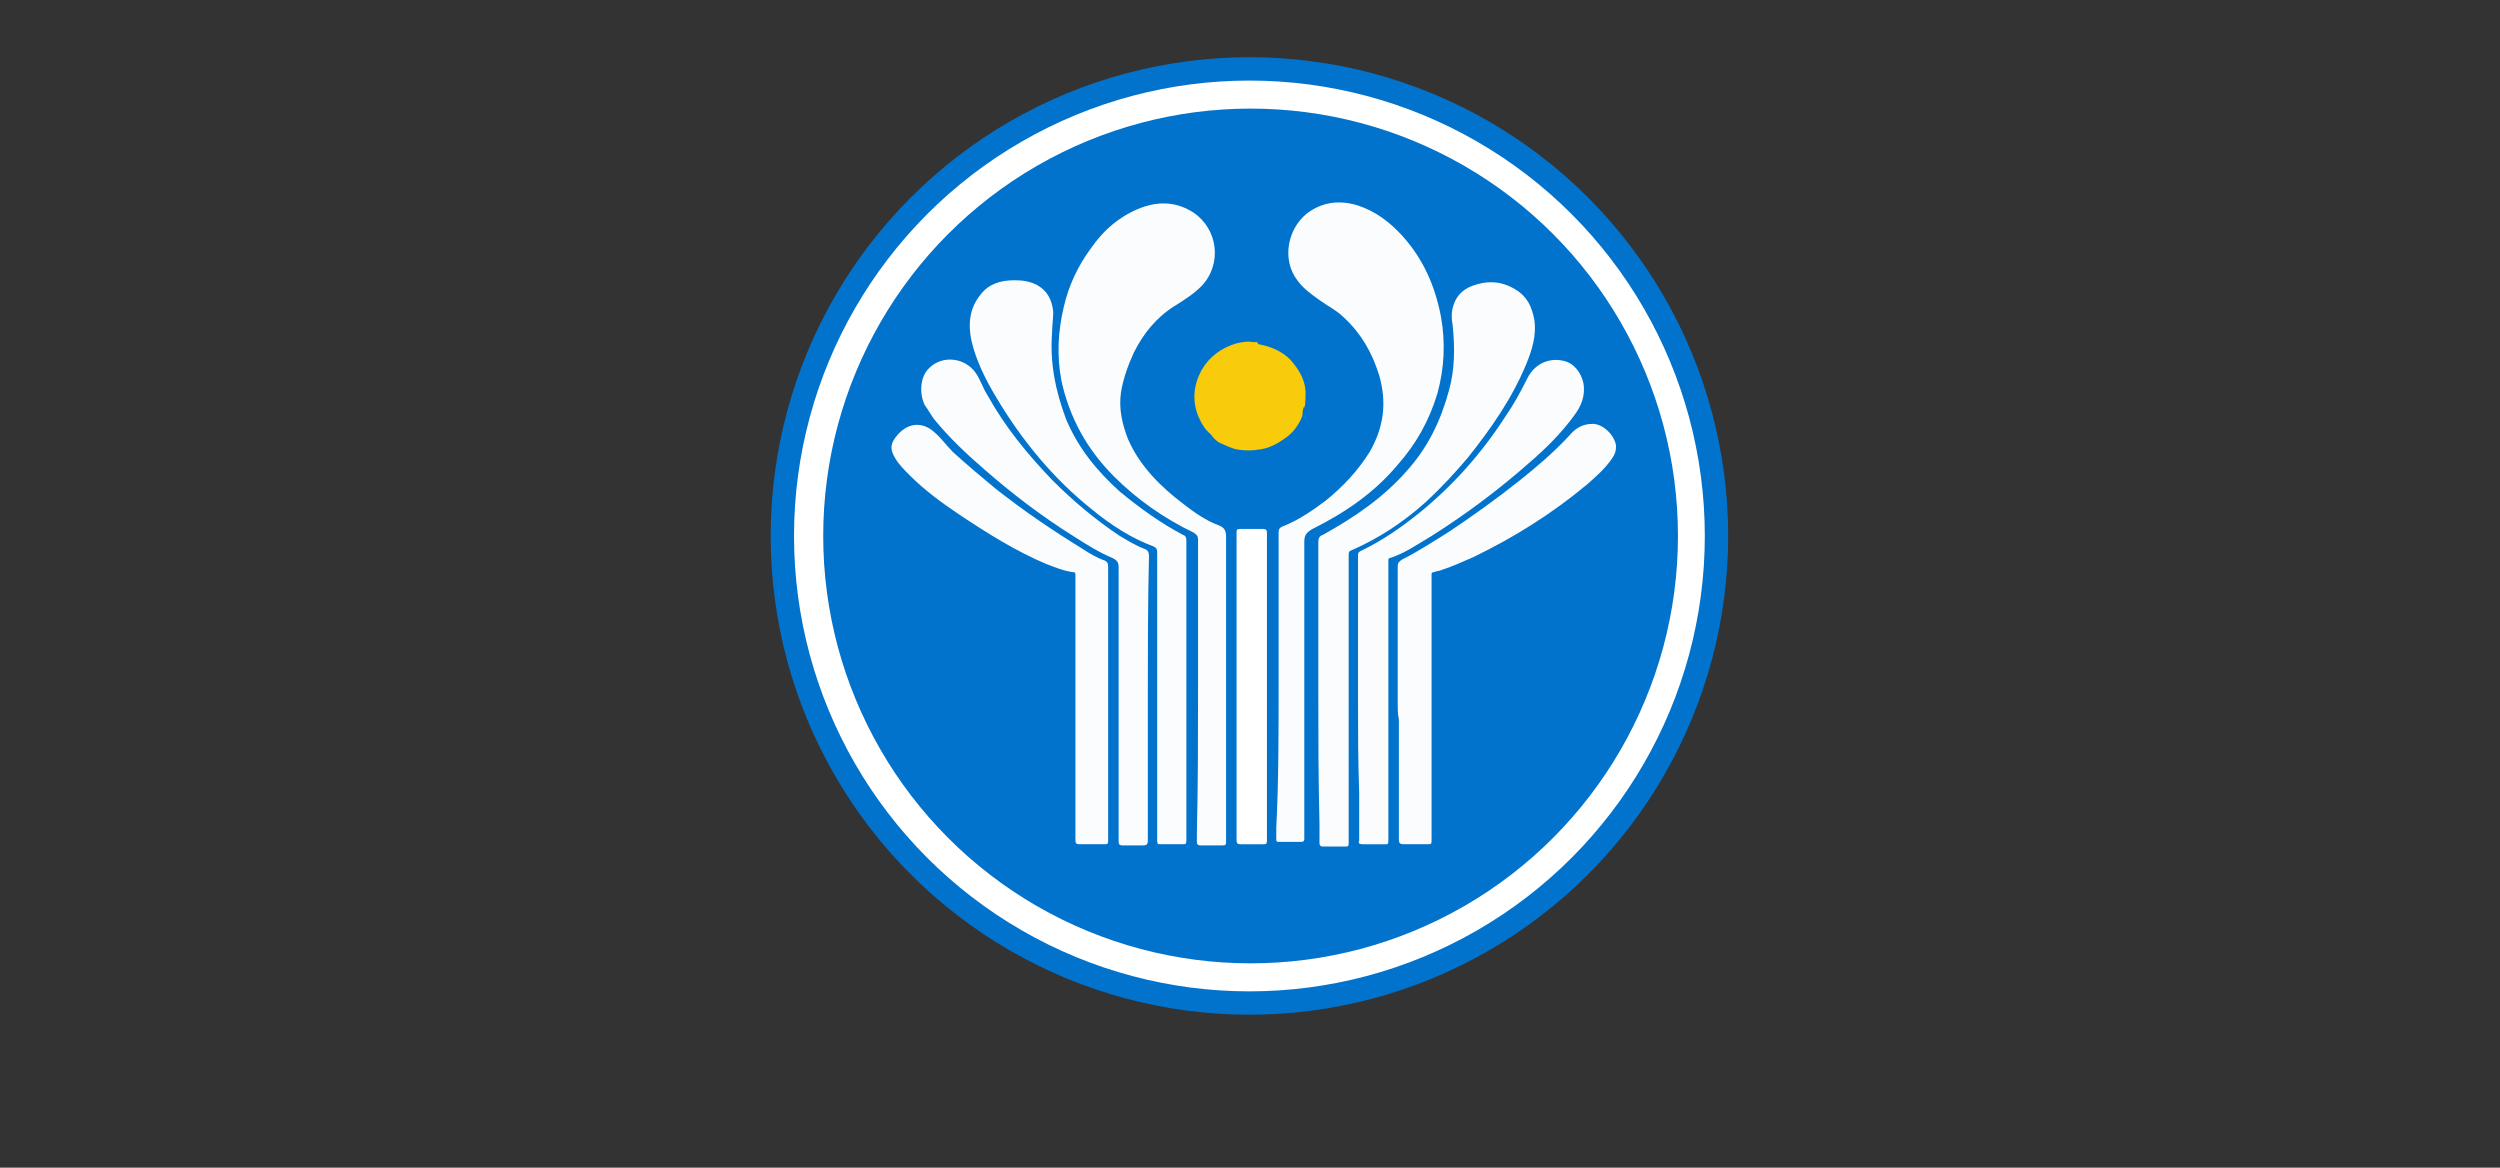
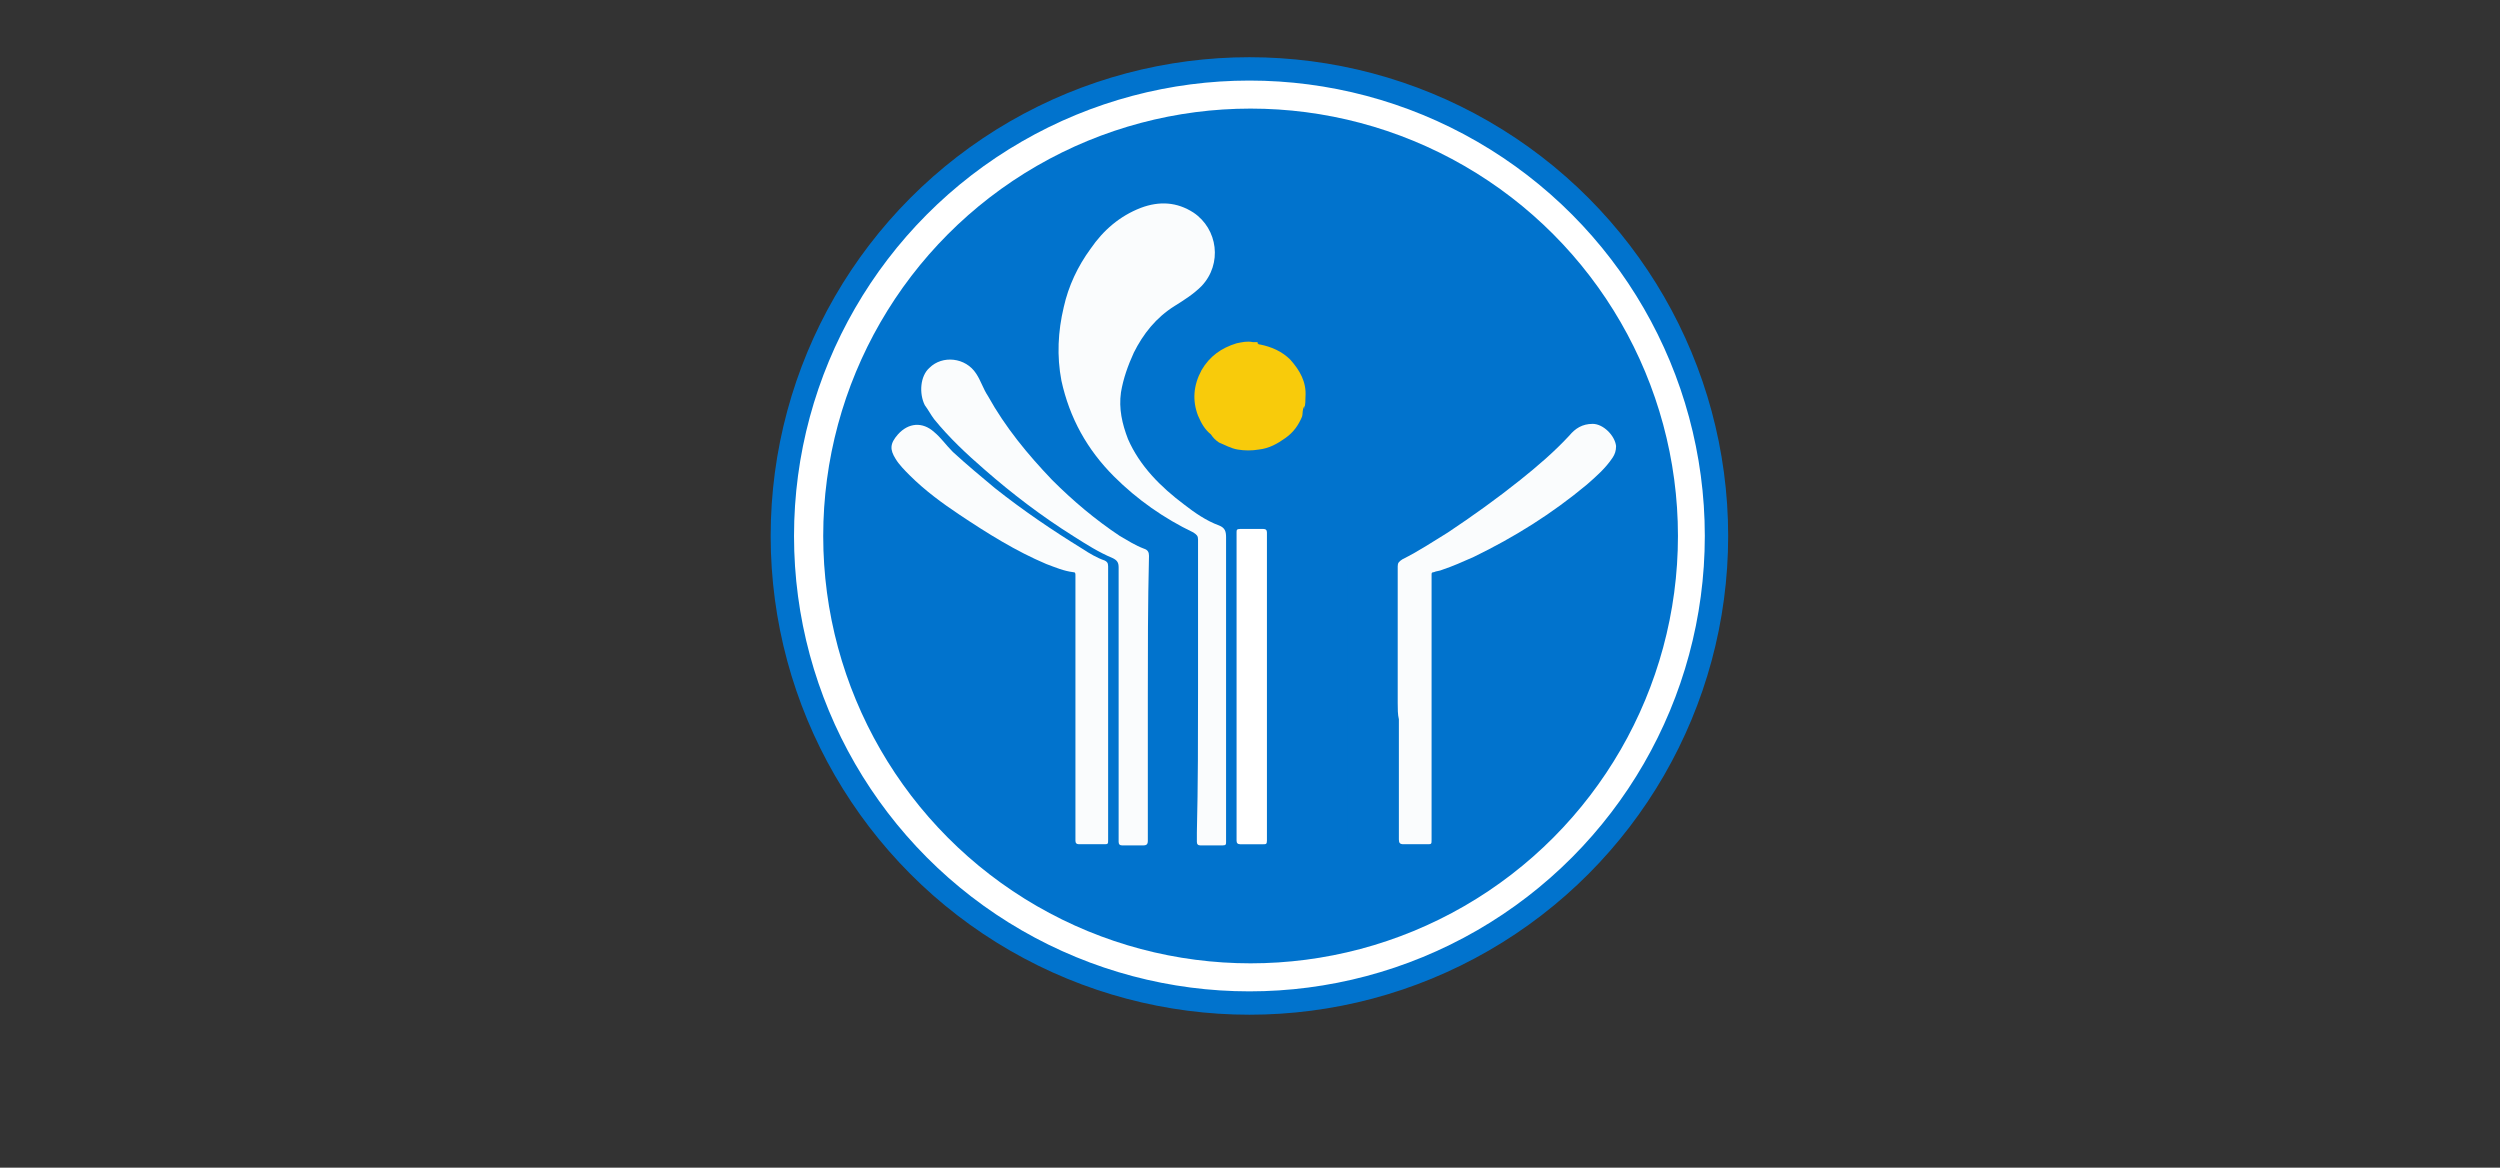
<svg xmlns="http://www.w3.org/2000/svg" version="1.1" x="0px" y="0px" viewBox="0 0 214.1 100" xml:space="preserve">
  <rect x="0" y="0" width="214.1" height="100" fill="#333333" stroke="none" />
  <style type="text/css">
	.st0{fill:#0173CD;}
	.st1{fill:#FFFFFF;stroke:#0173CD;stroke-width:2;stroke-miterlimit:10;}
	.st2{fill:#FAFCFD;}
	.st3{fill:#F8CB0B;}
	.st4{fill:#FFFFFF;}
</style>
  <g id="Слой_1_копия_xA0_Изображение_00000183244185829091799880000000896285087948191422_">
</g>
  <g id="Слой_1_xA0_Изображение_00000117673418370674883820000001321817259891761075_">
</g>
  <g id="Предприниматель_x0D_Года_СНГ">
    <g>
      <circle class="st1" cx="107" cy="45.9" r="40" />
      <circle class="st0" cx="107.1" cy="45.9" r="36.6" />
      <g>
        <path class="st0" d="M106.2,79.9c-2.3,0.1-4.6-0.3-6.9-0.7c-2.1-0.4-4.2-1-6.2-1.9c-2.4-0.9-4.6-2.1-6.7-3.5     c-2.3-1.5-4.3-3.3-6.2-5.2c-1.6-1.7-3.1-3.7-4.3-5.7c-1.5-2.5-2.6-5.1-3.4-7.9c-0.4-1.4-0.7-2.9-0.9-4.4c-0.3-2-0.4-4-0.3-6     c0.1-1.4,0.2-2.8,0.5-4.2c0.5-3,1.5-5.9,2.8-8.6c1.2-2.4,2.6-4.6,4.3-6.7c2.3-2.8,5-5.1,8-7.1c2.1-1.4,4.3-2.5,6.6-3.4     c2.3-0.9,4.6-1.5,7-2c2.3-0.4,4.6-0.6,6.9-0.5c0.6,0,1.1,0.1,1.7,0.1c2.4,0,4.7,0.4,6.9,1c1.8,0.4,3.5,1,5.1,1.7     c1.6,0.6,3.1,1.4,4.5,2.3c2.3,1.4,4.5,3,6.4,4.8c2.2,2.1,4.1,4.4,5.7,7c1.6,2.5,2.8,5.2,3.6,8.1c0.6,2.1,1,4.3,1.2,6.5     c0.2,2.1,0.1,4.1-0.1,6.2c-0.4,3.3-1.3,6.5-2.7,9.6c-1,2.1-2.1,4.1-3.5,6c-1.5,2.1-3.3,3.9-5.3,5.7c-2.1,1.8-4.3,3.4-6.8,4.7     c-3.1,1.6-6.3,2.8-9.7,3.5c-2,0.4-4,0.7-6.1,0.7C107.8,79.9,107,79.9,106.2,79.9z M102.6,59c0,4.1,0,8.2,0,12.2     c0,0.3,0,0.5,0,0.8c0,0.2,0.1,0.3,0.3,0.3c0.6,0,1.3,0,1.9,0c0.2,0,0.3-0.1,0.3-0.3c0-8.7,0-17.4,0-26.1c0-0.5-0.1-0.8-0.6-1     c-1.1-0.4-2.1-1.1-3-1.8c-2-1.5-3.7-3.2-4.8-5.6c-0.6-1.3-0.8-2.6-0.6-4c0.2-1.2,0.5-2.3,1.1-3.4c0.8-1.6,1.9-3,3.5-4     c0.8-0.5,1.6-1,2.3-1.7c1.8-1.9,1.4-4.9-0.7-6.3c-1.4-1-2.9-1-4.5-0.4c-1.8,0.7-3.2,1.9-4.3,3.5c-1.1,1.5-1.8,3.2-2.3,5     c-0.5,2.1-0.6,4.2-0.2,6.3c0.6,3.2,2.2,5.9,4.5,8.2c2,2,4.3,3.6,6.8,4.8c0.3,0.1,0.4,0.3,0.4,0.6C102.5,50.5,102.6,54.8,102.6,59     z M109.5,58.8C109.5,58.8,109.5,58.8,109.5,58.8c0,4.1,0,8.2,0,12.4c0,0.3,0,0.6,0,1c0,0.2,0,0.2,0.2,0.2c0.7,0,1.4,0,2,0     c0.1,0,0.2-0.1,0.2-0.2c0-0.1,0-0.2,0-0.3c0-8.4,0-16.8,0-25.2c0-0.6,0.2-0.9,0.7-1.1c2.8-1.4,5.2-3.2,7.3-5.5     c1.6-1.8,2.7-3.8,3.4-6.1c0.6-2.2,0.7-4.4,0.3-6.6c-0.5-2.6-1.5-4.9-3.3-6.9c-1-1.2-2.3-2.1-3.8-2.6c-1.6-0.5-3.1-0.3-4.4,0.7     c-1.8,1.4-2.1,4-0.8,5.7c0.5,0.7,1.2,1.2,1.9,1.7c0.7,0.5,1.4,0.9,2.1,1.5c1.4,1.4,2.4,3,3,4.9c0.7,2.3,0.4,4.5-0.8,6.6     c-1,1.7-2.3,3-3.8,4.2c-1.1,0.9-2.3,1.7-3.7,2.2c-0.3,0.1-0.3,0.2-0.3,0.5C109.5,50,109.5,54.4,109.5,58.8z M101.6,59.1     c0-4.2,0-8.5,0-12.7c0-0.2,0-0.4-0.3-0.6c-1.9-1-3.8-2.3-5.4-3.7c-2-1.7-3.6-3.7-4.6-6.2c-1-2.4-1.4-4.8-1.2-7.4     c0-0.6,0.1-1.2,0.1-1.8c-0.1-1-0.4-1.8-1.4-2.3c-0.6-0.3-1.3-0.4-1.9-0.4c-1.1,0-2.1,0.3-2.9,1.2c-1,1.2-1.1,2.6-0.8,4     c0.4,1.7,1.2,3.3,2.1,4.8c2.2,3.7,4.9,7,8.3,9.7c1.6,1.3,3.3,2.3,5.2,3.1c0.3,0.1,0.3,0.2,0.3,0.5c0,7.9,0,15.8,0,23.7     c0,0.3,0,0.6,0,1c0,0.2,0.1,0.3,0.3,0.3c0.6,0,1.3,0,1.9,0c0.2,0,0.3-0.1,0.3-0.3C101.6,67.7,101.6,63.4,101.6,59.1z M112.9,59.1     C112.9,59.1,112.9,59.1,112.9,59.1c0,3.8,0,7.5,0,11.3c0,0.6,0,1.1,0,1.7c0,0.2,0.1,0.3,0.3,0.3c0.6,0,1.2,0,1.8,0     c0.4,0,0.4,0,0.4-0.4c0-8.2,0-16.3,0-24.5c0-0.3,0.1-0.4,0.3-0.5c2.4-0.9,4.4-2.4,6.3-4.1c1.3-1.2,2.5-2.4,3.6-3.8     c2-2.4,3.8-5,5-8c0.5-1.2,0.9-2.4,0.7-3.8c-0.2-1.1-0.6-2-1.6-2.6c-1.3-0.8-2.7-0.8-4-0.2c-0.8,0.3-1.2,1-1.4,1.8     c-0.1,0.5-0.1,1,0,1.4c0.2,1.9,0.2,3.7-0.3,5.6c-0.6,2.6-1.8,4.9-3.6,6.9c-2.1,2.3-4.5,4.1-7.2,5.5c-0.3,0.2-0.4,0.3-0.4,0.6     C112.9,50.7,112.9,54.9,112.9,59.1z M98.3,59.8c0-4,0-8.1,0-12.1c0-0.3-0.1-0.4-0.4-0.6c-0.7-0.3-1.4-0.7-2.1-1.1     c-2.1-1.4-4-3-5.8-4.8c-2.1-2.2-4-4.5-5.5-7.2c-0.3-0.6-0.6-1.3-1-1.9c-0.8-1.4-2.8-1.7-4-0.5c-0.7,0.7-0.9,2.2-0.4,3.2     c0.2,0.4,0.5,0.8,0.8,1.2c1.3,1.6,2.7,3,4.3,4.3c2.4,2.1,4.9,4,7.6,5.7c1.1,0.7,2.2,1.4,3.4,1.9c0.4,0.2,0.5,0.4,0.5,0.8     c0,7.6,0,15.1,0,22.7c0,0.3,0,0.5,0,0.8c0,0.2,0.1,0.3,0.3,0.3c0.6,0,1.2,0,1.8,0c0.3,0,0.4-0.1,0.4-0.4     C98.3,67.9,98.3,63.8,98.3,59.8z M116.3,59.8c0,2.7,0,5.4,0,8.2c0,1.4,0,2.7,0,4.1c0,0.3,0.1,0.3,0.3,0.3c0.6,0,1.1,0,1.7,0     c0.5,0,0.4,0.1,0.5-0.5c0,0,0,0,0,0c0-7.8,0-15.6,0-23.4c0-0.1,0-0.2,0-0.4c0-0.1,0-0.2,0.1-0.2c1.3-0.5,2.5-1.2,3.6-1.9     c3-1.9,5.8-4,8.4-6.3c1.4-1.2,2.7-2.5,3.8-4c0.6-0.8,1-1.7,0.8-2.8c-0.2-1-0.8-1.7-1.7-1.9c-1.3-0.3-2.5,0.3-3.1,1.5     c-0.5,1.1-1.2,2.2-1.9,3.3c-2,3-4.4,5.7-7.2,8.1c-1.6,1.3-3.3,2.5-5.2,3.4c-0.2,0.1-0.2,0.2-0.2,0.4     C116.3,51.6,116.3,55.7,116.3,59.8z M119.7,60.2c0,0.5,0,1,0,1.5c0,3.4,0,6.8,0,10.3c0,0.3,0.1,0.4,0.4,0.4c0.7,0,1.4,0,2,0     c0.4,0,0.4,0,0.4-0.4c0-7.3,0-14.7,0-22c0-0.2,0-0.5,0-0.7c0-0.1,0-0.2,0.2-0.2c0.2,0,0.5-0.1,0.7-0.2c0.9-0.3,1.8-0.7,2.7-1.1     c3.5-1.7,6.7-3.8,9.7-6.2c0.8-0.7,1.6-1.4,2.2-2.3c0.2-0.3,0.3-0.6,0.3-1c-0.1-0.9-1.1-1.8-2-1.9c-0.8,0-1.5,0.4-2,1     c-1.3,1.4-2.7,2.7-4.2,3.8c-2,1.6-4.1,3.1-6.2,4.5c-1.3,0.8-2.5,1.7-3.9,2.3c-0.3,0.1-0.4,0.3-0.4,0.6     C119.7,52.4,119.7,56.3,119.7,60.2z M94.9,60.2C94.9,60.2,94.9,60.2,94.9,60.2c0-3.9,0-7.8,0-11.7c0-0.3-0.1-0.4-0.3-0.5     c-0.7-0.3-1.3-0.7-1.9-1c-2.6-1.6-5.1-3.4-7.5-5.2c-1.3-1-2.5-2-3.6-3.1c-0.6-0.5-1-1.2-1.6-1.7c-1-0.9-2.2-0.8-3.1,0.2     c-0.7,0.8-0.7,1.3-0.2,2.1c0.3,0.5,0.8,1,1.2,1.4c1.3,1.3,2.8,2.4,4.3,3.4c2.4,1.6,4.8,3.1,7.4,4.2c0.7,0.3,1.5,0.6,2.3,0.7     c0.2,0,0.2,0.2,0.2,0.3c0,7.2,0,14.3,0,21.5c0,0.4,0,0.8,0,1.2c0,0.2,0.1,0.3,0.3,0.3c0.7,0,1.4,0,2.1,0c0.4,0,0.4,0,0.4-0.4     C94.9,68,94.9,64.1,94.9,60.2z M105.9,58.8C105.9,58.8,105.9,58.8,105.9,58.8c0,1.5,0,3,0,4.5c0,2.9,0,5.8,0,8.7     c0,0.2,0.1,0.3,0.3,0.3c0.7,0,1.3,0,2,0c0.2,0,0.3,0,0.3-0.3c0-8.8,0-17.6,0-26.4c0-0.2-0.1-0.3-0.3-0.3c-0.7,0-1.4,0-2,0     c-0.3,0-0.3,0.1-0.3,0.3C105.9,50,105.9,54.4,105.9,58.8z M111.7,35c0-0.4,0-0.7,0-1c0.1-1.3-0.4-2.3-1.3-3.2     c-0.7-0.7-1.6-1.1-2.6-1.3c-0.1,0-0.2,0-0.2-0.1c0,0,0,0,0-0.1c0,0,0,0,0,0c0,0,0,0,0,0c-0.1,0-0.3,0-0.4,0c-0.5,0-0.9,0-1.4,0.1     c-1.3,0.3-2.3,1.1-3,2.3c-0.7,1.2-0.8,2.5-0.3,3.9c0.2,0.6,0.6,1.1,1.1,1.6c0.2,0.2,0.4,0.5,0.7,0.7c0.5,0.3,1,0.5,1.6,0.6     c0.6,0.1,1.2,0.1,1.8,0c0.8-0.1,1.6-0.5,2.3-1c0.6-0.5,1-1.1,1.4-1.8c0.1-0.3,0.1-0.6,0.2-0.9C111.8,34.8,111.8,34.9,111.7,35z" />
        <path class="st2" d="M102.6,59c0-4.3,0-8.6,0-12.8c0-0.3-0.1-0.4-0.4-0.6c-2.5-1.2-4.8-2.8-6.8-4.8c-2.3-2.3-3.8-5-4.5-8.2     c-0.4-2.1-0.3-4.2,0.2-6.3c0.4-1.8,1.2-3.5,2.3-5c1.1-1.6,2.5-2.8,4.3-3.5c1.6-0.6,3.1-0.5,4.5,0.4c2.1,1.4,2.5,4.4,0.7,6.3     c-0.7,0.7-1.5,1.2-2.3,1.7c-1.6,1-2.7,2.4-3.5,4c-0.5,1.1-0.9,2.2-1.1,3.4c-0.2,1.4,0.1,2.7,0.6,4c1,2.3,2.8,4.1,4.8,5.6     c0.9,0.7,1.9,1.4,3,1.8c0.5,0.2,0.6,0.5,0.6,1c0,8.7,0,17.4,0,26.1c0,0.2,0,0.3-0.3,0.3c-0.6,0-1.3,0-1.9,0     c-0.2,0-0.3-0.1-0.3-0.3c0-0.3,0-0.5,0-0.8C102.6,67.2,102.6,63.1,102.6,59z" />
-         <path class="st2" d="M109.5,58.8c0-4.4,0-8.8,0-13.2c0-0.3,0.1-0.4,0.3-0.5c1.3-0.5,2.5-1.3,3.7-2.2c1.5-1.2,2.8-2.6,3.8-4.2     c1.2-2.1,1.5-4.2,0.8-6.6c-0.6-1.9-1.5-3.5-3-4.9c-0.6-0.6-1.4-1-2.1-1.5c-0.7-0.5-1.4-1-1.9-1.7c-1.3-1.7-0.9-4.3,0.8-5.7     c1.3-1,2.8-1.2,4.4-0.7c1.5,0.5,2.7,1.4,3.8,2.6c1.8,2,2.8,4.3,3.3,6.9c0.4,2.2,0.3,4.4-0.3,6.6c-0.7,2.3-1.8,4.3-3.4,6.1     c-2,2.4-4.5,4.1-7.3,5.5c-0.5,0.3-0.7,0.5-0.7,1.1c0,8.4,0,16.8,0,25.2c0,0.1,0,0.2,0,0.3c0,0.1-0.1,0.2-0.2,0.2     c-0.7,0-1.4,0-2,0c-0.2,0-0.2-0.1-0.2-0.2c0-0.3,0-0.6,0-1C109.5,67,109.5,62.9,109.5,58.8C109.5,58.8,109.5,58.8,109.5,58.8z" />
-         <path class="st2" d="M101.6,59.1c0,4.3,0,8.6,0,12.9c0,0.3-0.1,0.3-0.3,0.3c-0.6,0-1.3,0-1.9,0c-0.2,0-0.3,0-0.3-0.3     c0-0.3,0-0.6,0-1c0-7.9,0-15.8,0-23.7c0-0.3-0.1-0.4-0.3-0.5c-1.9-0.7-3.6-1.8-5.2-3.1c-3.4-2.7-6.1-6-8.3-9.7     c-0.9-1.5-1.7-3.1-2.1-4.8c-0.3-1.4-0.2-2.8,0.8-4c0.7-0.9,1.7-1.2,2.9-1.2c0.7,0,1.3,0.1,1.9,0.4c0.9,0.5,1.3,1.3,1.4,2.3     c0,0.6-0.1,1.2-0.1,1.8c-0.2,2.6,0.3,5,1.2,7.4c1,2.4,2.6,4.4,4.6,6.2c1.7,1.4,3.5,2.7,5.4,3.7c0.3,0.1,0.3,0.3,0.3,0.6     C101.6,50.6,101.6,54.9,101.6,59.1z" />
-         <path class="st2" d="M112.9,59.1c0-4.2,0-8.5,0-12.7c0-0.3,0.1-0.5,0.4-0.6c2.7-1.5,5.2-3.2,7.2-5.5c1.8-2,2.9-4.3,3.6-6.9     c0.5-1.8,0.5-3.7,0.3-5.6c-0.1-0.5-0.1-1,0-1.4c0.2-0.8,0.6-1.4,1.4-1.8c1.4-0.6,2.7-0.6,4,0.2c1,0.6,1.4,1.5,1.6,2.6     c0.2,1.3-0.2,2.6-0.7,3.8c-1.2,2.9-3,5.5-5,8c-1.1,1.3-2.3,2.6-3.6,3.8c-1.9,1.7-4,3.1-6.3,4.1c-0.3,0.1-0.3,0.2-0.3,0.5     c0,8.2,0,16.3,0,24.5c0,0.4,0,0.4-0.4,0.4c-0.6,0-1.2,0-1.8,0c-0.2,0-0.3-0.1-0.3-0.3c0-0.6,0-1.1,0-1.7     C112.9,66.6,112.9,62.9,112.9,59.1C112.9,59.1,112.9,59.1,112.9,59.1z" />
        <path class="st2" d="M98.3,59.8c0,4.1,0,8.1,0,12.2c0,0.3-0.1,0.4-0.4,0.4c-0.6,0-1.2,0-1.8,0c-0.2,0-0.3-0.1-0.3-0.3     c0-0.3,0-0.5,0-0.8c0-7.6,0-15.1,0-22.7c0-0.4-0.1-0.6-0.5-0.8c-1.2-0.5-2.3-1.2-3.4-1.9c-2.7-1.7-5.2-3.6-7.6-5.7     c-1.5-1.3-3-2.7-4.3-4.3c-0.3-0.4-0.5-0.8-0.8-1.2c-0.5-1-0.4-2.5,0.4-3.2c1.1-1.1,3.1-0.9,4,0.5c0.4,0.6,0.6,1.3,1,1.9     c1.5,2.7,3.4,5,5.5,7.2c1.8,1.8,3.7,3.4,5.8,4.8c0.7,0.4,1.3,0.8,2.1,1.1c0.3,0.1,0.4,0.3,0.4,0.6C98.3,51.7,98.3,55.7,98.3,59.8     z" />
-         <path class="st2" d="M116.3,59.8c0-4.1,0-8.1,0-12.2c0-0.2,0-0.3,0.2-0.4c1.9-0.9,3.6-2.1,5.2-3.4c2.8-2.3,5.2-5,7.2-8.1     c0.7-1,1.3-2.1,1.9-3.3c0.6-1.2,1.8-1.8,3.1-1.5c0.9,0.2,1.5,1,1.7,1.9c0.2,1.1-0.2,2-0.8,2.8c-1.1,1.5-2.4,2.8-3.8,4     c-2.6,2.3-5.4,4.4-8.4,6.3c-1.2,0.7-2.3,1.5-3.6,1.9c-0.1,0-0.1,0.1-0.1,0.2c0,0.1,0,0.2,0,0.4c0,7.8,0,15.6,0,23.4c0,0,0,0,0,0     c0,0.6,0,0.5-0.5,0.5c-0.6,0-1.1,0-1.7,0c-0.3,0-0.4-0.1-0.3-0.3c0-1.4,0-2.7,0-4.1C116.3,65.2,116.3,62.5,116.3,59.8z" />
        <path class="st2" d="M119.7,60.2c0-3.9,0-7.8,0-11.7c0-0.3,0.1-0.4,0.4-0.6c1.4-0.7,2.6-1.5,3.9-2.3c2.1-1.4,4.2-2.9,6.2-4.5     c1.5-1.2,2.9-2.4,4.2-3.8c0.5-0.6,1.1-1,2-1c0.9,0,1.9,1,2,1.9c0,0.4-0.1,0.7-0.3,1c-0.6,0.9-1.4,1.6-2.2,2.3     c-3,2.5-6.2,4.5-9.7,6.2c-0.9,0.4-1.8,0.8-2.7,1.1c-0.2,0.1-0.5,0.1-0.7,0.2c-0.2,0-0.2,0.1-0.2,0.2c0,0.2,0,0.5,0,0.7     c0,7.3,0,14.7,0,22c0,0.4,0,0.4-0.4,0.4c-0.7,0-1.4,0-2,0c-0.3,0-0.4-0.1-0.4-0.4c0-3.4,0-6.8,0-10.3     C119.7,61.2,119.7,60.7,119.7,60.2z" />
        <path class="st2" d="M94.9,60.2c0,3.9,0,7.8,0,11.7c0,0.4,0,0.4-0.4,0.4c-0.7,0-1.4,0-2.1,0c-0.2,0-0.3-0.1-0.3-0.3     c0-0.4,0-0.8,0-1.2c0-7.2,0-14.3,0-21.5c0-0.2,0-0.3-0.2-0.3c-0.8-0.1-1.5-0.4-2.3-0.7c-2.6-1.1-5-2.6-7.4-4.2     c-1.5-1-3-2.1-4.3-3.4c-0.4-0.4-0.9-0.9-1.2-1.4c-0.5-0.8-0.5-1.3,0.2-2.1c0.9-1,2.1-1.1,3.1-0.2c0.6,0.5,1,1.1,1.6,1.7     c1.2,1.1,2.4,2.1,3.6,3.1c2.4,1.9,4.9,3.6,7.5,5.2c0.6,0.4,1.3,0.8,1.9,1c0.2,0.1,0.3,0.2,0.3,0.5C94.9,52.4,94.9,56.3,94.9,60.2     C94.9,60.2,94.9,60.2,94.9,60.2z" />
        <path class="st3" d="M111.7,35c0.1-0.1,0-0.2,0-0.2c-0.2,0.3-0.1,0.6-0.2,0.9c-0.3,0.7-0.7,1.3-1.4,1.8c-0.7,0.5-1.4,0.9-2.3,1     c-0.6,0.1-1.2,0.1-1.8,0c-0.6-0.1-1.1-0.4-1.6-0.6c-0.3-0.2-0.5-0.4-0.7-0.7c-0.5-0.4-0.8-0.9-1.1-1.6c-0.5-1.3-0.4-2.6,0.3-3.9     c0.7-1.2,1.7-1.9,3-2.3c0.5-0.1,0.9-0.2,1.4-0.1c0.1,0,0.3,0,0.4,0c0,0,0,0,0,0c0,0,0-0.1,0,0c0,0,0,0,0,0.1     c0.1,0.1,0.1,0.1,0.2,0.1c1,0.2,1.9,0.6,2.6,1.3c0.8,0.9,1.4,1.9,1.3,3.2C111.8,34.3,111.8,34.6,111.7,35z" />
        <path class="st4" d="M105.9,58.8C105.9,58.8,105.9,58.8,105.9,58.8c0,1.5,0,3,0,4.5c0,2.9,0,5.8,0,8.7c0,0.2,0.1,0.3,0.3,0.3     c0.7,0,1.3,0,2,0c0.2,0,0.3,0,0.3-0.3c0-8.8,0-17.6,0-26.4c0-0.2-0.1-0.3-0.3-0.3c-0.7,0-1.4,0-2,0c-0.3,0-0.3,0.1-0.3,0.3     C105.9,50,105.9,54.4,105.9,58.8z" />
      </g>
    </g>
  </g>
</svg>